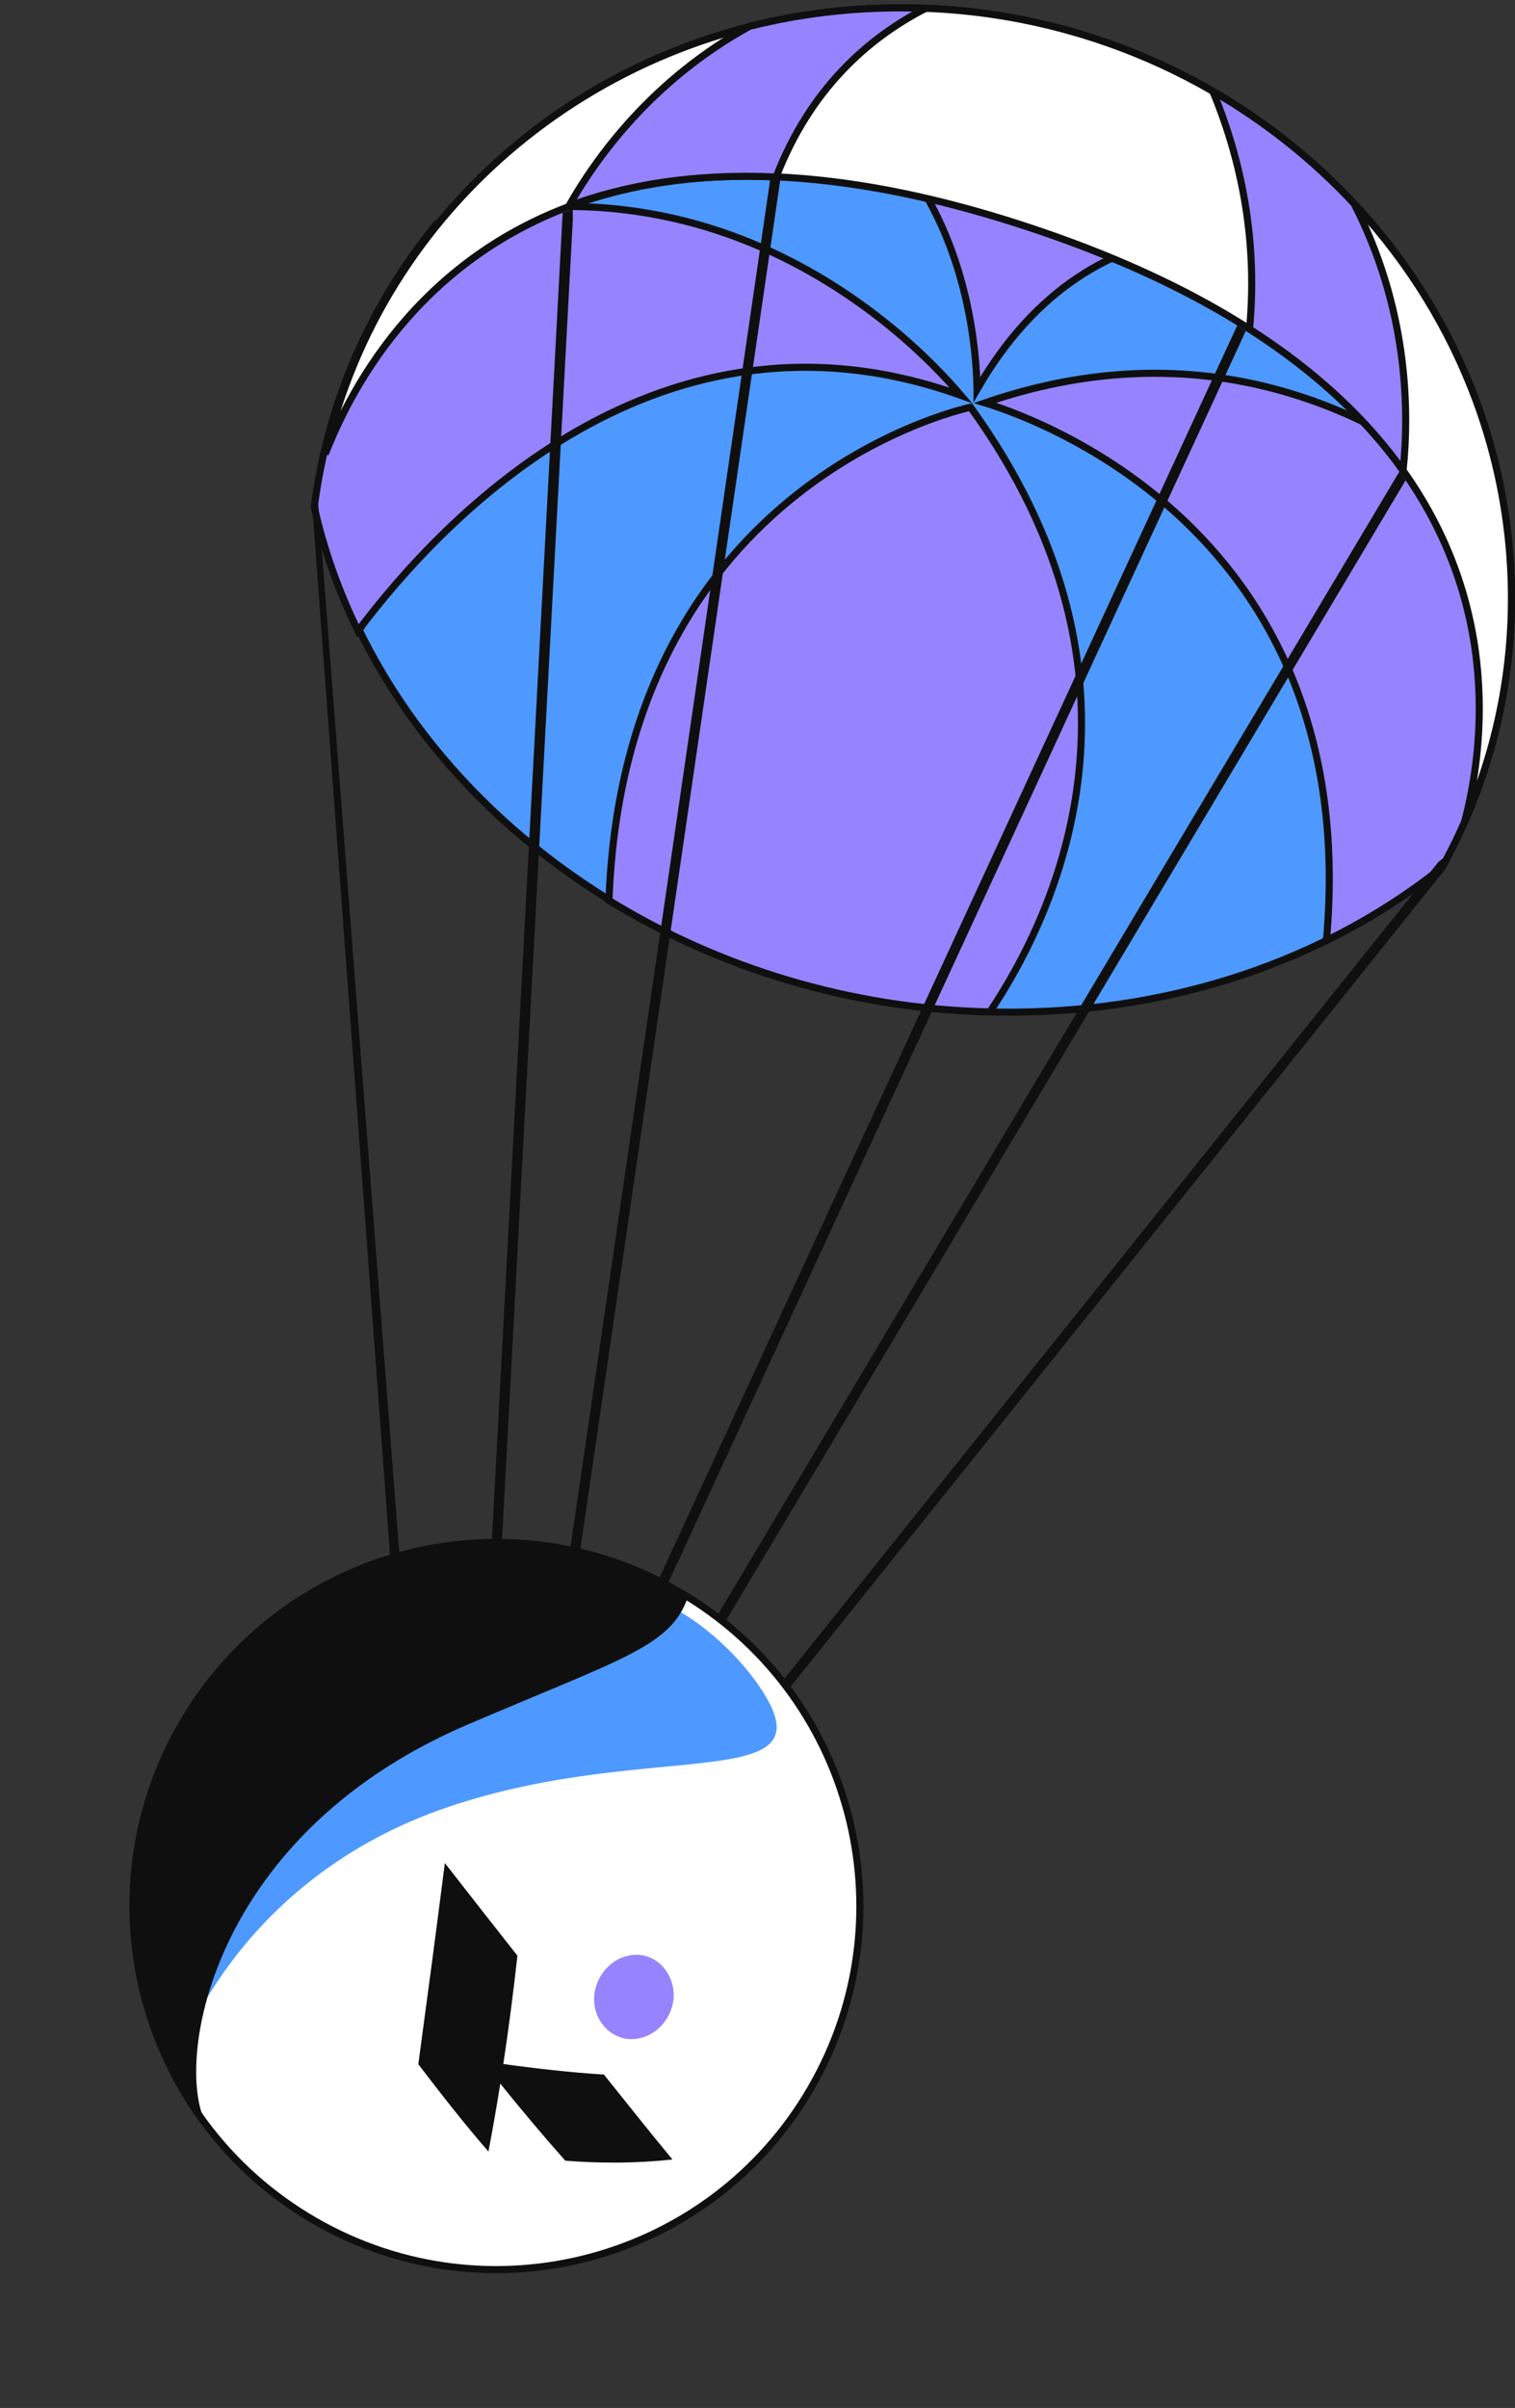
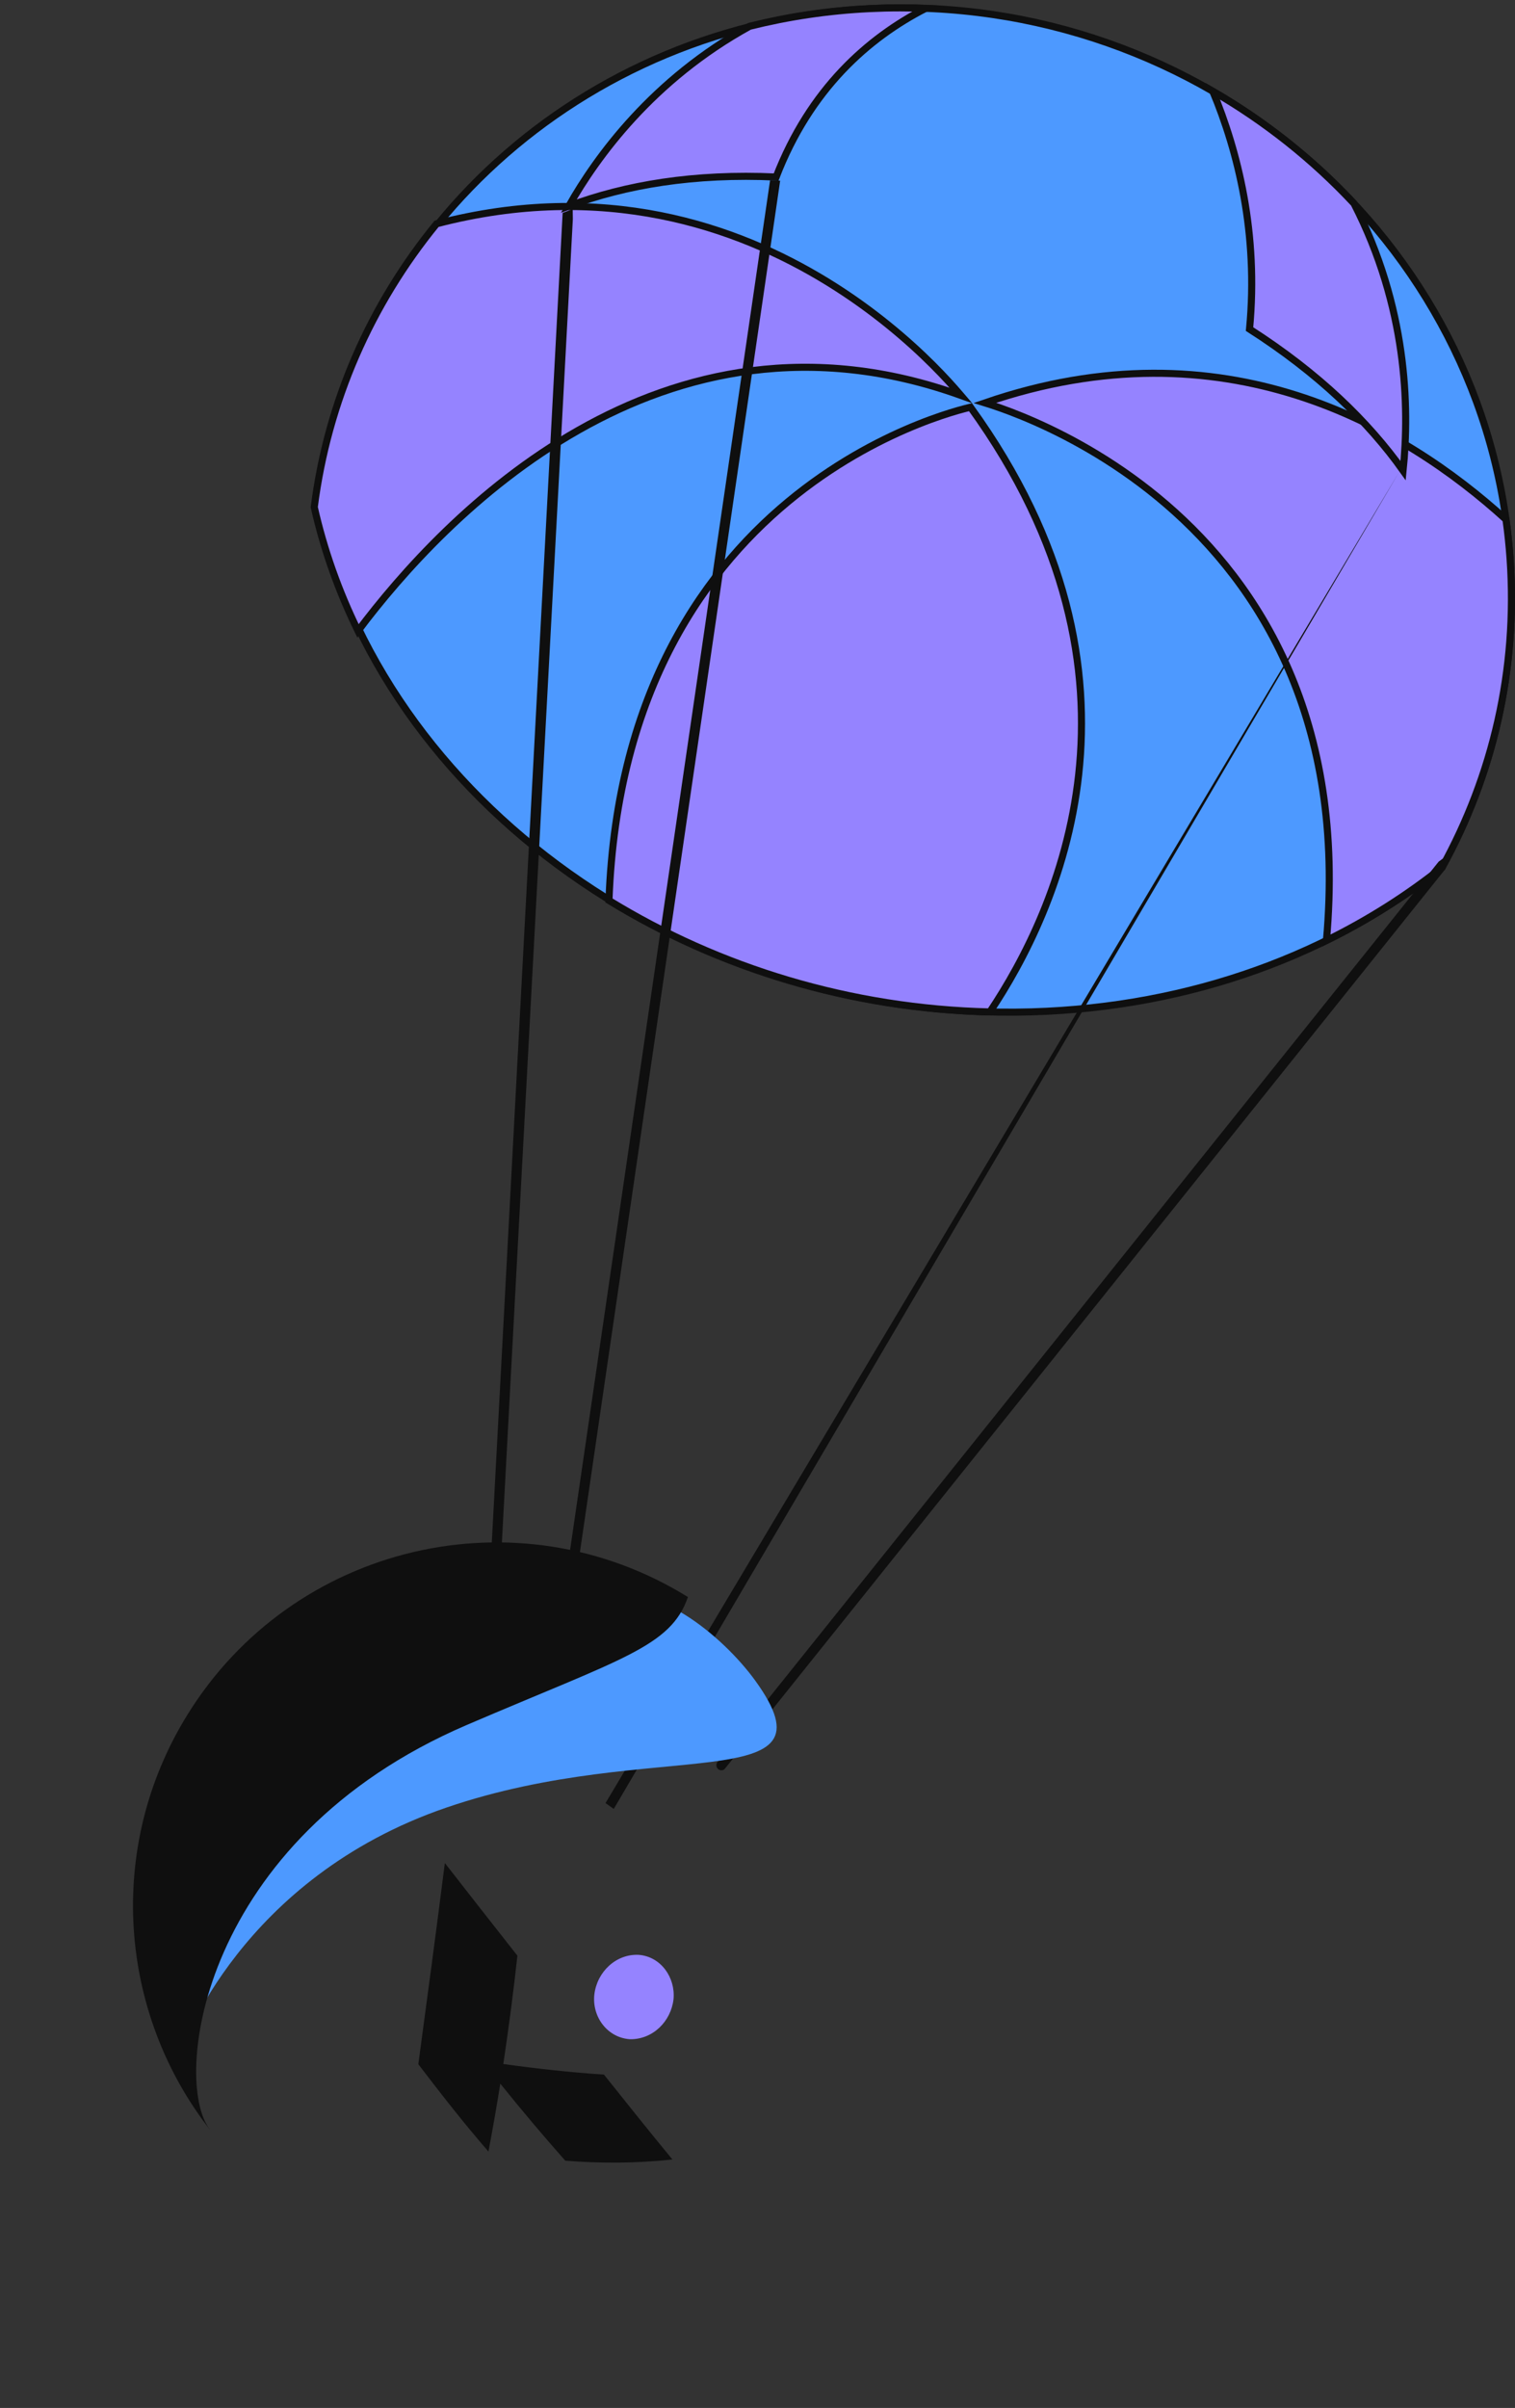
<svg xmlns="http://www.w3.org/2000/svg" width="214" height="340" viewBox="0 0 214 340" fill="none">
  <rect x="0" y="0" width="214" height="340" fill="#333333" stroke="none" />
  <path d="M123.058 1.217L123.034 0.717L123.058 1.217C81.808 3.224 49.472 33.468 44.617 71.606C53.966 113.062 97.011 144.28 145.713 142.873C168.359 142.216 188.485 134.606 203.706 122.462C210.81 109.594 214.397 94.676 213.308 78.93C210.182 33.753 169.784 -1.057 123.058 1.217Z" fill="#4D99FF" stroke="#0F0F0F" />
  <path d="M213.307 78.929C213.176 77.052 212.98 75.193 212.725 73.353C198.204 60.151 172.89 45.277 139.132 56.885C139.397 56.967 139.693 57.061 140.019 57.169C141.537 57.669 143.696 58.452 146.264 59.591C151.4 61.867 158.186 65.564 164.78 71.249C177.861 82.526 190.155 101.601 187.366 132.796C193.277 129.887 198.751 126.416 203.705 122.465C210.806 109.596 214.399 94.675 213.307 78.929Z" fill="#9583FF" stroke="#0F0F0F" />
  <path d="M44.39 71.611C45.757 77.676 47.85 83.522 50.571 89.081C56.625 81.017 67.301 68.91 81.761 60.713C96.243 52.502 114.528 48.211 135.729 55.831C135.677 55.77 135.624 55.707 135.568 55.641C134.707 54.629 133.422 53.193 131.732 51.508C128.349 48.137 123.347 43.771 116.871 39.793C103.953 31.859 85.179 25.472 61.67 31.6C52.43 42.902 46.294 56.646 44.39 71.611Z" fill="#9583FF" stroke="#0F0F0F" />
  <path d="M86.019 127.143C101.556 136.674 120.13 142.427 139.821 142.883C144.555 135.815 150.76 124.072 152.37 109.346C153.989 94.544 150.971 76.693 137.088 57.496C137.022 57.512 136.946 57.53 136.859 57.55C136.501 57.637 135.973 57.772 135.298 57.965C133.949 58.353 132.014 58.974 129.685 59.908C125.025 61.776 118.789 64.892 112.49 69.885C99.947 79.828 87.119 97.234 86.019 127.143Z" fill="#9583FF" stroke="#0F0F0F" />
-   <path d="M97.528 6.352C118.623 9.248 128.779 21.573 133.627 33.338C136.123 39.392 137.212 45.294 137.678 49.678C137.912 51.872 137.989 53.688 138.009 54.958C138.009 54.964 138.009 54.97 138.009 54.975C146.281 40.643 157.246 34.674 168.334 33.17C179.163 31.7 190.06 34.493 198.61 37.785C182.977 15.579 156.634 1.111 127.386 1.111C125.951 1.111 124.505 1.148 123.058 1.217C114.057 1.654 105.485 3.437 97.528 6.352Z" fill="#9583FF" stroke="#0F0F0F" />
-   <path d="M206.89 116.019C211.852 104.715 214.221 92.112 213.307 78.93L213.806 78.895L213.307 78.93C210.178 33.753 169.783 -1.057 123.057 1.217L123.033 0.717L123.057 1.217C84.557 3.09 53.824 29.561 45.948 64.091C46.281 63.237 46.656 62.329 47.077 61.378C49.687 55.477 54.069 47.889 61.161 41.161C75.379 27.67 100.367 17.741 143.413 31.477C188.272 45.789 203.642 68.616 207.713 87.972C209.744 97.627 208.954 106.378 207.659 112.711C207.416 113.902 207.154 115.008 206.89 116.019Z" fill="white" stroke="#0F0F0F" />
  <path d="M109.631 24.997C114.423 12.583 122.597 5.367 130.743 1.187C129.551 1.137 128.354 1.111 127.153 1.111C125.718 1.111 124.271 1.148 122.825 1.217C116.981 1.499 111.322 2.351 105.891 3.71C92.201 11.233 84.294 22.133 80.347 29.097C88.352 26.116 98.01 24.46 109.631 24.997Z" fill="#9583FF" stroke="#0F0F0F" />
  <path d="M191.259 28.735C185.468 22.536 178.744 17.183 171.318 12.885C174.841 21.359 177.787 32.906 176.502 46.465C186.268 52.717 193.267 59.534 198.195 66.451C199.126 57.394 198.742 43.302 191.259 28.735Z" fill="#9583FF" stroke="#0F0F0F" />
  <path fill-rule="evenodd" clip-rule="evenodd" d="M101.903 249.963C102.054 249.963 102.209 249.912 102.338 249.809L204.095 122.792C204.589 121.711 204.815 121.083 205.031 120.404C204.013 121.072 203.53 121.412 203.221 121.656L101.464 248.673C101.154 248.918 101.1 249.371 101.341 249.685C101.482 249.868 101.69 249.963 101.899 249.963H101.903Z" fill="#0F0F0F" />
-   <path fill-rule="evenodd" clip-rule="evenodd" d="M57.74 236.596L44.786 69.024C44.541 69.886 44.279 70.689 44.113 71.632L56.39 237.034C56.675 237.936 58.028 237.501 57.74 236.596Z" fill="#0F0F0F" />
-   <path fill-rule="evenodd" clip-rule="evenodd" d="M86.694 255.415L198.542 67.83L197.67 66.584L85.531 254.59L86.694 255.415Z" fill="#0F0F0F" />
-   <path fill-rule="evenodd" clip-rule="evenodd" d="M81.599 251.193L175.973 46.725L174.764 45.951L80.332 250.539L81.599 251.193Z" fill="#0F0F0F" />
+   <path fill-rule="evenodd" clip-rule="evenodd" d="M86.694 255.415L197.67 66.584L85.531 254.59L86.694 255.415Z" fill="#0F0F0F" />
  <path fill-rule="evenodd" clip-rule="evenodd" d="M77.479 249.547L110.201 25.512L108.78 25.442L76.068 249.376L77.479 249.547Z" fill="#0F0F0F" />
  <path fill-rule="evenodd" clip-rule="evenodd" d="M67.752 249.964L69.171 249.931L80.917 30.936L80.895 29.515L79.477 30.059L67.752 249.964Z" fill="#0F0F0F" />
-   <path d="M44.455 313.578C69.007 327.753 100.402 319.341 114.577 294.788C128.752 270.236 120.34 238.842 95.788 224.666C71.236 210.491 39.841 218.903 25.666 243.456C11.49 268.008 19.903 299.402 44.455 313.578Z" fill="white" stroke="#0F0F0F" stroke-linecap="round" stroke-linejoin="round" />
  <path d="M63.083 255.216C92.475 245.166 118.851 254.067 106.655 237.262C104.409 234.174 100.764 230.484 96.664 227.944C73.474 213.569 43.026 220.719 28.655 243.903C24.008 251.397 21.623 259.658 21.293 267.878C21.691 275.274 23.167 283.459 25.685 289.295C25.685 289.295 33.949 265.175 63.083 255.216Z" fill="#4D99FF" />
  <path d="M97.165 225.493C73.068 210.555 41.428 217.982 26.495 242.081C14.859 260.851 16.799 284.195 29.617 300.66L29.623 300.65C24.291 293.749 28.216 259.738 65.942 243.557C87.896 234.141 94.761 232.517 97.172 225.491L97.165 225.493Z" fill="#0F0F0F" />
  <g clip-path="url(#clip0_4531_54559)">
    <path fill-rule="evenodd" clip-rule="evenodd" d="M73.09 276.141C69.653 271.793 66.248 267.423 62.836 263.055C61.634 272.531 60.371 281.998 59.09 291.462C62.295 295.657 65.527 299.807 68.993 303.793C69.6 300.607 70.162 297.408 70.667 294.203C73.641 297.899 76.702 301.537 79.849 305.085C84.882 305.48 89.969 305.46 94.986 304.914C91.714 300.96 88.516 296.936 85.31 292.927C80.548 292.615 75.822 292.091 71.094 291.433C71.859 286.347 72.525 281.25 73.085 276.138L73.09 276.141Z" fill="#0F0F0F" />
    <path d="M90.23 276.02C93.383 276.269 95.419 279.249 95.139 282.271C94.786 285.41 92.22 287.985 88.98 287.933C85.746 287.71 83.592 284.715 83.958 281.59C84.337 278.452 86.987 275.859 90.23 276.02Z" fill="#9583FF" />
  </g>
  <defs>
    <clipPath id="clip0_4531_54559">
      <rect width="48.778" height="35.172" fill="white" transform="translate(64.32 260.483) rotate(30)" />
    </clipPath>
  </defs>
</svg>